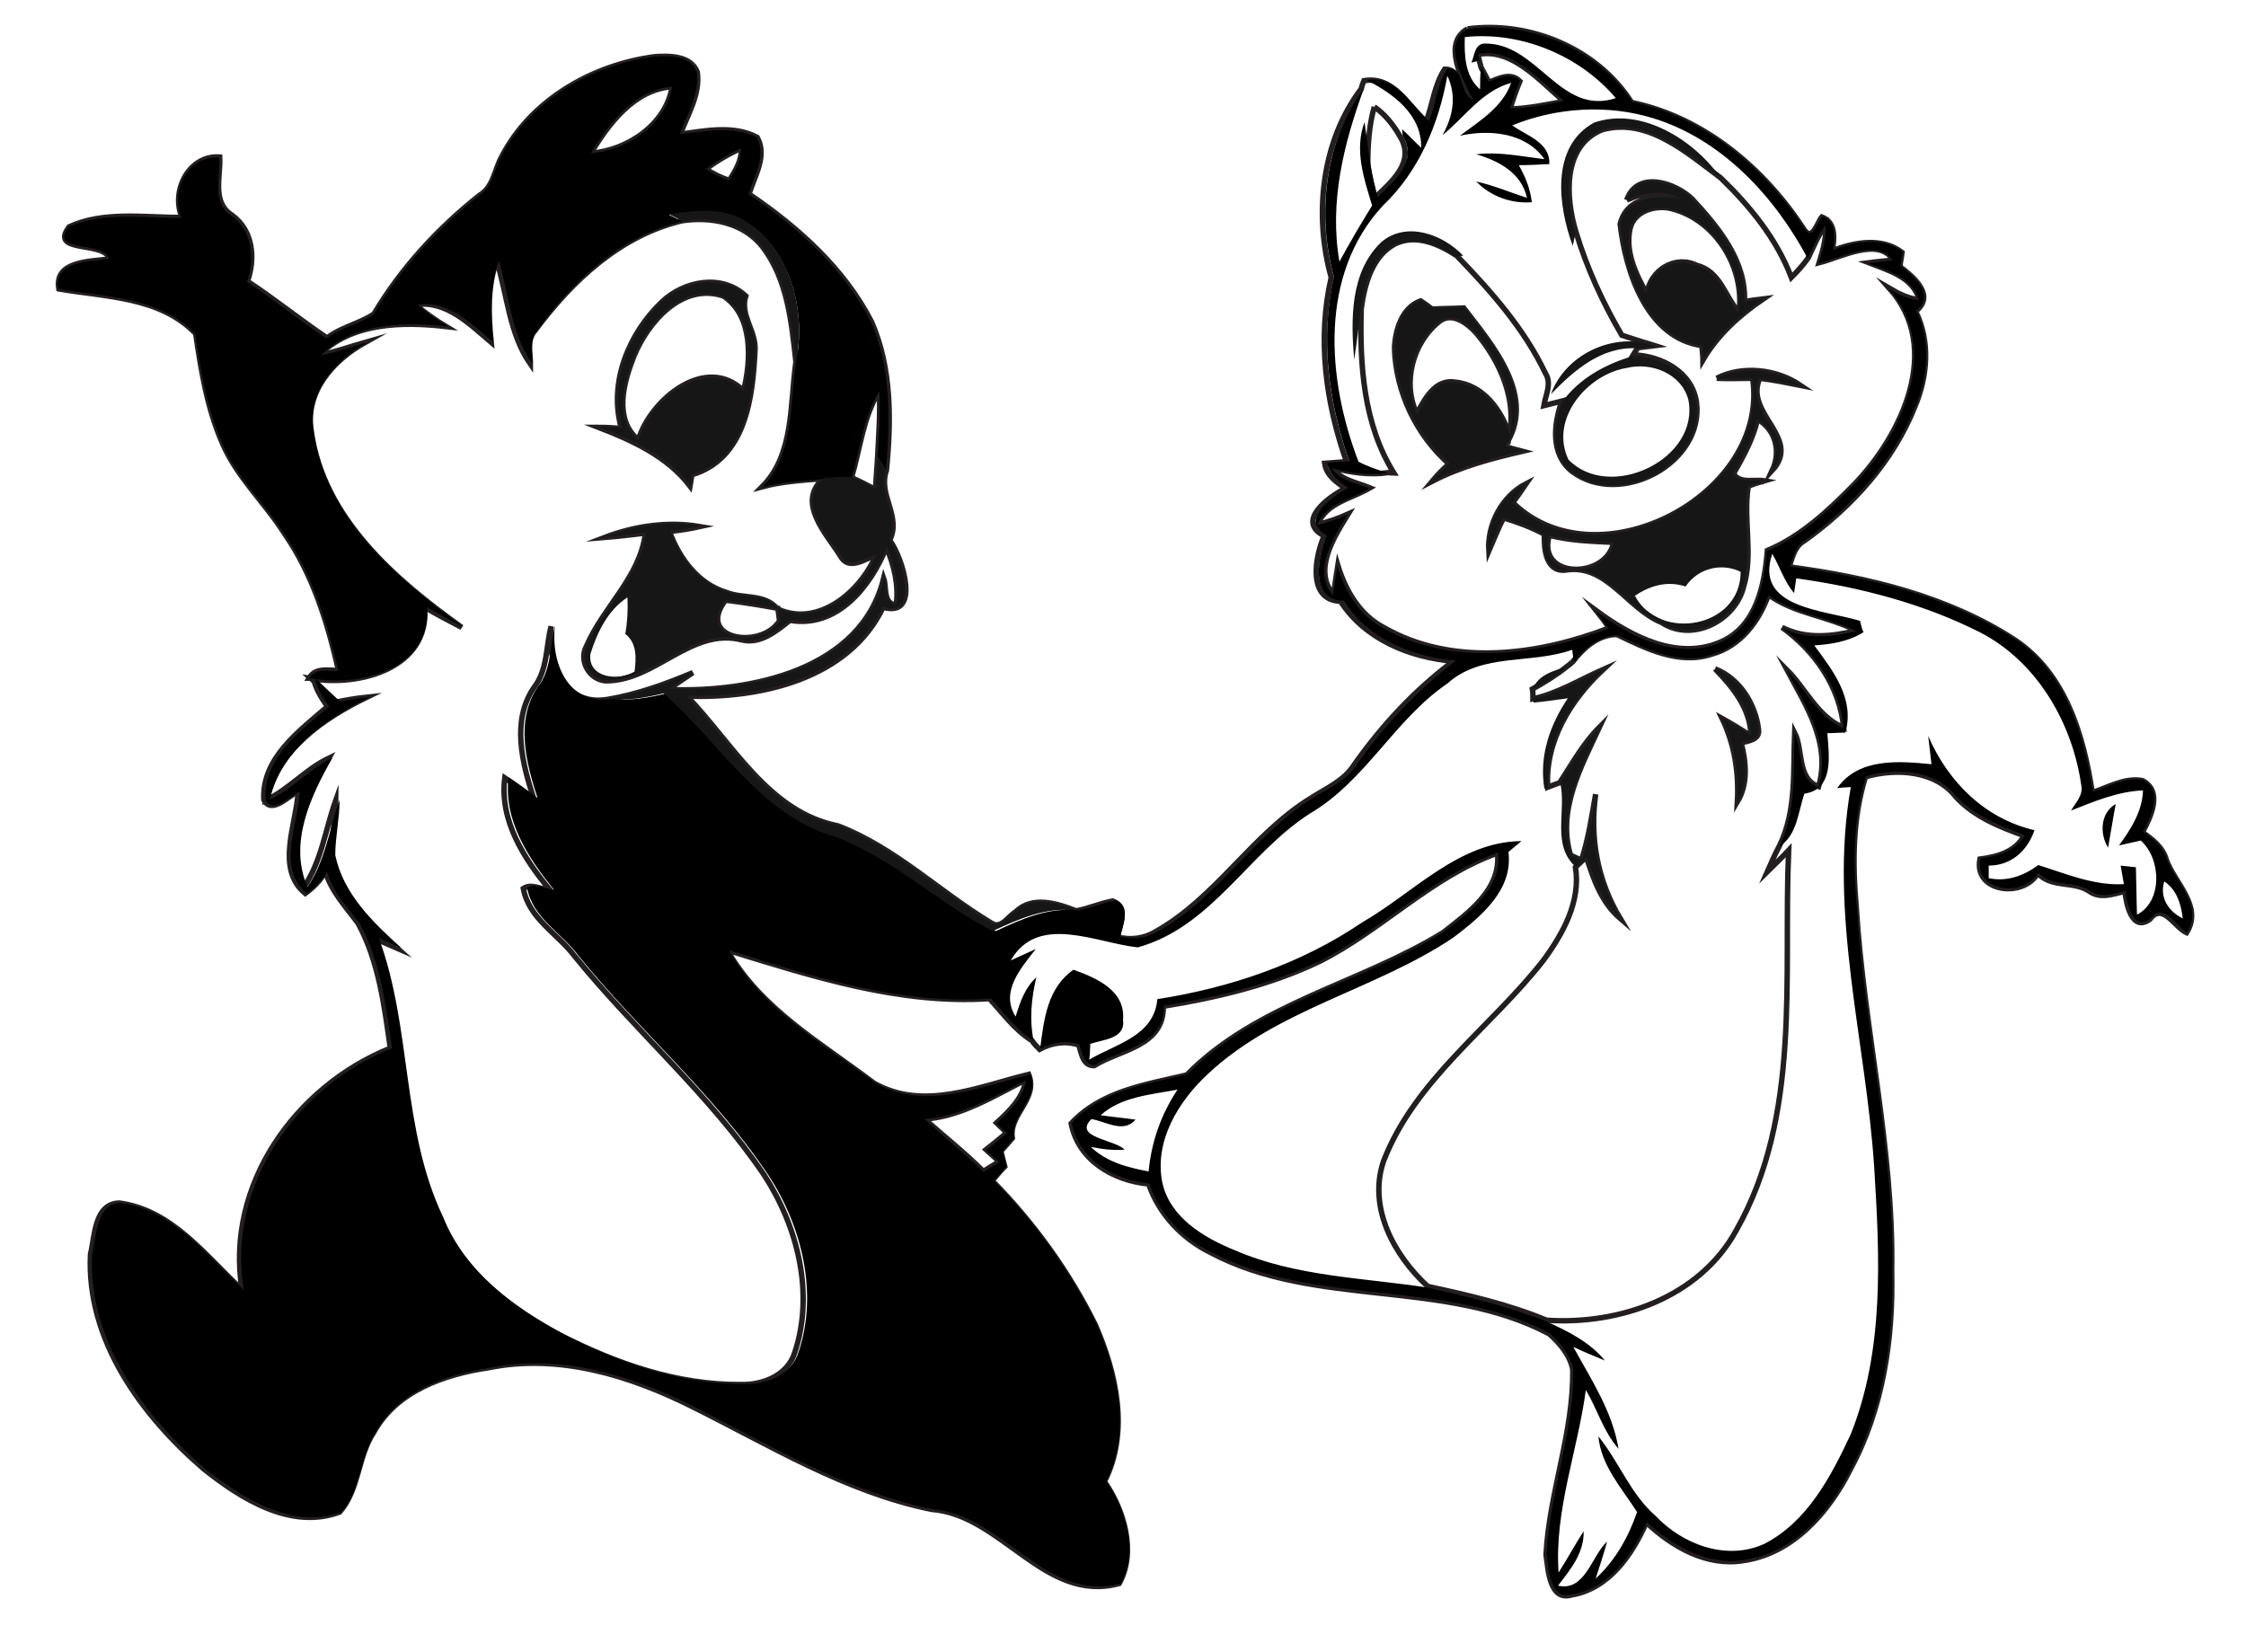
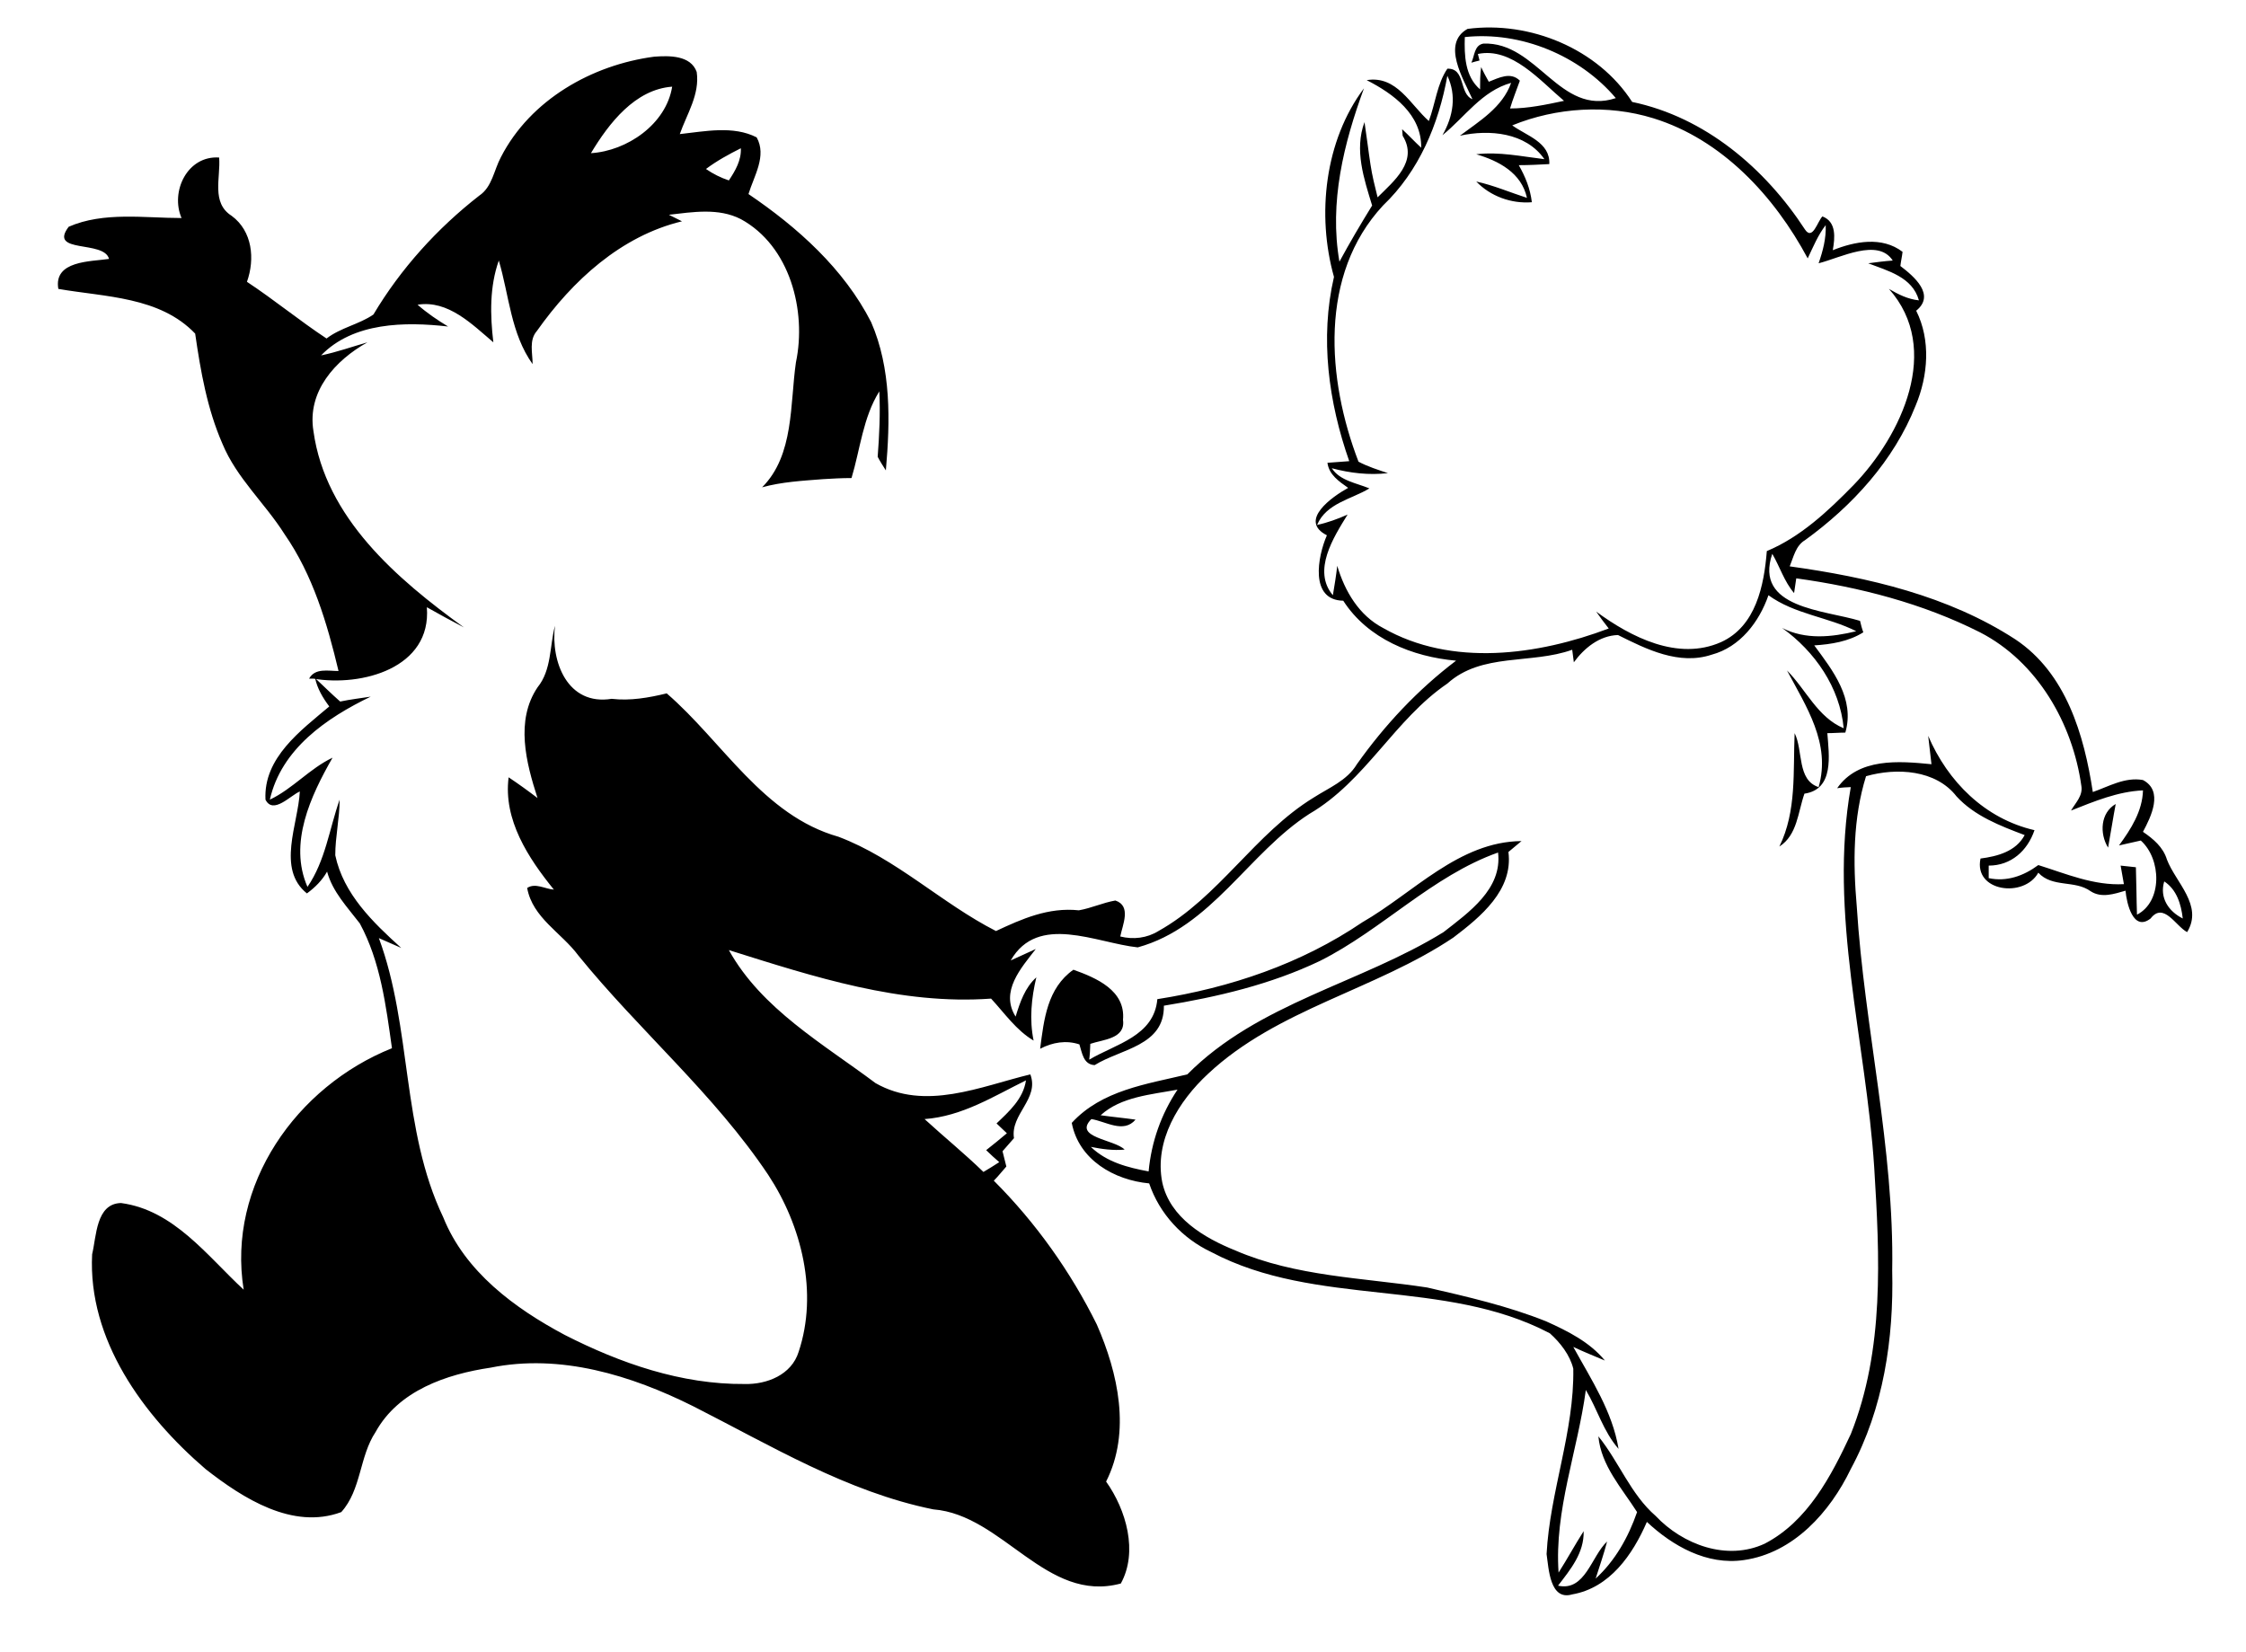
<svg xmlns="http://www.w3.org/2000/svg" version="1.2" baseProfile="tiny" id="Layer_1" x="0px" y="0px" viewBox="0 0 412 303" overflow="scroll" xml:space="preserve">
-   <path fill="none" stroke="#231F20" stroke-miterlimit="10" d="M169.6,205.3c6.8-0.5,12.6-4.2,18.6-7.2c-0.5,3.3-3,5.7-5.4,7.9  c0.6,0.6,1.3,1.2,1.9,1.8c-1.3,1.1-2.5,2.1-3.8,3.1c0.8,0.7,1.6,1.5,2.4,2.2c-1,0.6-2,1.2-2.9,1.8  C177,211.5,173.2,208.5,169.6,205.3 M133.1,110.1c3.2,0.4,6.4,0.9,9.6,1.5c0.1,0.6,0.2,1.7,0.3,2.3  C139.6,119.3,127.5,117.3,133.1,110.1 M314.6,122.7c3.3,3.4,6.5,7.3,6.6,12.3c-1.7-1.1-3.5-2.2-5.3-3.2c2.3,4.8,3.1,10,2.8,15.3  c2-3.3,1.6-7.3,0.7-10.8c1.2-0.4,3.3-0.5,3.2-2.3C322.1,129.3,319.2,124.5,314.6,122.7 M324.4,109.1c4.8,3.5,11,3.9,16.1,6.6  c-4.5,1.1-9.3,1.6-13.6-0.6c6,4.3,10.6,10.9,11.3,18.4c-4.8-2-6.9-7.1-10.4-10.6c3.5,6.6,8.1,13.4,5.8,21.4c-4-1.4-2.8-6.8-4.4-9.9  c-0.3,7,0.4,14.3-2.8,20.8c-0.8,1.5-1.5,3.1-2.2,4.7c1.3-1.3,2.6-2.5,3.9-3.9c-1,23.3,2.4,48.5-9.6,69.7  c-6.7,12.3-21.4,17.4-34.8,16.5c-7-2.9-14.4-4.6-21.8-6.2c-6.2-5.7-11-14.5-8.1-23c5.8-15,19.7-24.5,29.3-36.8  c3.6-4.9,6.9-10.8,5.9-17.1c0.5-0.5,1.5-1.4,2-1.9c1.3,4.1,2.8,8.4,6.2,11.3c-4.2-7-5.6-14.8-4.5-22.8c-0.7,4-1.3,8.1-2.6,12.1  c-0.5-0.2-1.5-0.7-2-0.9c-2.5-8.2,1.9-16.2,5.3-23.5c-3,3-5,6.7-7.3,10.2c-0.5,0.2-1.7,0.6-2.2,0.8c-0.5-8.4,4.2-16,10.2-21.6  c-4.3,1.9-8.3,4.4-12.9,5.4c0-0.5,0-1.4-0.1-1.8c2.2-1.2,4.3-2.5,6.3-4.1c0.4-0.3,0.8-0.6,1.1-0.9c2-2.6,4.7-5,8.1-5  C302,119,308,122,314,120C319.2,118.6,322.7,114,324.4,109.1 M284.2,98.2c3.9,1,7.8,1.1,11.8,1.3  C294.7,106.3,281.8,106.3,284.2,98.2 M156.2,87.6c1.6-5.3,2.1-11.1,5.1-15.9c0.2,4-0.1,8-0.3,12c-0.1,2-0.3,4-0.4,6.1  C159.1,89,157.7,88.3,156.2,87.6 M264,59c2.3-1.9,5.2,0.3,6.8,2.1c4.3,5.1,7.4,12,6.1,18.7c-1.5-4.6-4.8-9.2-10-9.7  c-3.7-0.6-5.6,3.2-7,5.8C257.2,70.3,259.1,62.9,264,59 M116.3,65.3c2.6-6.3,8.9-13.5,16.4-11c5.5,3.6,5.1,11.8,3.7,17.4  c-6.9-6.8-17.1,1.6-19.3,9C112.5,76.9,114.4,70.1,116.3,65.3 M121.4,55.4c-6.1,5.8-9.8,14.9-7.4,23.2c-1.4-0.1-2.8-0.2-4.2-0.2  c6.2,2.4,12.6,5.3,16.8,10.8c0.1-0.5,0.2-1.6,0.3-2.1c9.9-2.9,11.2-14.2,11.6-22.9c0.2-3.5-2.8-6.4-1.7-9.9  C132.4,50.2,125.5,51.5,121.4,55.4 M125.1,40.5c5.3-0.8,11.3,0.3,14.8,4.8c4.6,6,5.3,13.9,6.1,21.1c-1.1,7.7-0.3,17-6.2,22.9  c3.7-1,7.5-1.2,11.2-1.5c-4.9,4.4,0.5,10,3.1,14.1c1.5,2.9,4.5,0.7,6.6-0.1c-2.8,6.7-10.6,13.4-18.1,9.9c-2.3-2.8-6.2-1.8-9.3-3  c-5.3-1.6-8.7-6.3-10.5-11.2c1.9-0.2,3.8-0.5,5.6-0.9c-5.9-1-12-0.1-17.5,2c2.5-0.2,5-0.5,7.5-0.8c-1,8.1-7.7,13.5-10.8,20.7  c-1.5,2.7,0.5,6.2,3.5,6.4c9.1,0.1,15.7-9.9,25-7.5c3.4,0.8,6.3-1.6,8.8-3.6c8.7,1.5,14.8-6.2,17.7-13.4c1.4,3.3,2.3,6.9,1.8,10.6  c-2.5-0.3-1.7-3.2-2.3-4.9c-4.1,16.9-24.6,21-39.5,20.4c1.5-1.1,3-2.1,4.5-3.1c-5,2.1-10.2,4-15.6,4.9c-8.1,1.4-11.2-6.8-10.4-13.4  c-1,3.8-0.6,8-3.2,11.3c-4.1,6.1-2.1,13.8,0,20.3c-1.8-1.3-3.5-2.6-5.3-3.8c-1,7.8,3.5,14.8,8.3,20.6c-1.6-0.1-3.4-1.3-4.9-0.3  c1,5.5,6.3,8.3,9.4,12.4c11.2,13.8,24.8,25.4,34.8,40.2c6.1,9.4,9.2,21.6,5.6,32.5c-1.3,4.2-5.8,6-9.9,5.9c-11.6,0.1-22.8-3.8-33-9  c-9.2-4.9-18.3-11.6-22.3-21.6c-7.6-16.1-5.6-34.6-11.8-51.2c1.4,0.6,2.7,1.2,4.1,1.8c-5.2-4.6-10.6-9.9-12.1-17  c0-3.4,0.8-6.8,0.8-10.2c-1.9,5.3-2.6,11.2-5.9,16c-3.6-8,0.5-16.7,4.6-23.7c-4.2,2-7.3,5.7-11.5,7.7c2.2-9.3,10.5-15,18.5-18.9  c-1.9,0.2-3.7,0.5-5.6,0.9c-1.5-1.4-3-2.9-4.6-4.3c8.8,1.5,21.7-1.9,20.8-13.1c2.2,1.3,4.5,2.5,6.8,3.7c-12.3-8.8-25.4-20.1-27.6-36  c-1.2-7.2,4-13,9.9-16.3c-2.8,0.8-5.6,1.8-8.5,2.4c6-6.1,15.4-6.2,23.3-5.3c-2-1.2-3.8-2.5-5.6-4c5.6-0.9,10,3.6,13.9,6.9  c-0.5-5-0.7-10.2,1-15c2,6.4,2.3,13.4,6.2,19c0-2-0.7-4.4,0.8-6.1C105,51.4,113.8,43.2,125.1,40.5 M299,42c0.7-3.3,4.7-4.5,7.7-3.7  c8.1,2.1,13.4,10.9,12.3,19c-2.6-2.9-3.4-7.5-7.7-8.6c-4.1-2-8.6,0.9-9.2,5.2C300.1,50.4,298.1,46.2,299,42 M129.5,31  c2-1.5,4.2-2.8,6.5-3.8c0.1,2.2-1.1,4.1-2.2,5.9C132.3,32.6,130.8,31.9,129.5,31 M314.9,69.4c2.2,0.1,4.4,0,6.6,0  c3.2,21.4-28.5,38-44,22.8c0.8-1.1,1.7-2.3,2.5-3.5c-4.5,2.3-7.2,7.5-6.9,12.4c0.9-2.1,1.7-4.1,2.7-6.1c2.6,0.8,5.1,1.7,7.5,3  c-0.1,2.6,0.2,6.9,3.8,6.6c7.6-1.3,11.3,7,17.7,9.6c5.6,3.7,13.4-0.3,15-6.4c1.9-6.1-0.1-12.4,0.9-18.6c0.7-0.3,2.2-0.8,2.9-1  c-1.8-0.3-4.5,0.6-5.6-1.3c1.8-3.2,3.6-6.4,4.4-10c3.4,2,4.3,6,2.7,9.4c5.5-6-5.2-10.4-2.3-16.9c2.5,0.3,5,0.8,7.5,1.3  C325.9,67.7,319.6,67,314.9,69.4 M255.8,64c0.3,8,4,15.8,10,21.1c-1.1,1-2.1,2-3.1,3.2c5.2-2.7,10.9-4.2,16.5-5.5  c-0.8-0.2-2.4-0.7-3.2-0.9c6.1-9-2.2-18.5-7.5-25.4c-1.9,0.1-3.9,0.1-5.8,0.2c-0.5-0.4-1.5-1.1-2.1-1.5  C257.2,56.4,255.9,60.5,255.8,64 M298.4,36.7c3.1-1.4,6.8-2,9.9-0.3c-4.3-0.5-9.8-0.5-11.1,4.7c1,8.8,4.9,20.9,15,22.3  c0,0.6,0.2,2,0.2,2.6c2.7-4.6,6.7-8.2,11.1-11.2c-0.9,0.1-2.6,0.4-3.5,0.5c0.3-7.5-4.8-13.6-9.6-18.8  C307.3,33.5,300.3,31.2,298.4,36.7 M293.9,23.8c8.3-2.3,15.5,4.2,21.7,8.8c5.4,5.2,10.3,11.2,13,18.3c1.1-1.1,2.2-2.3,3.1-3.6  c1-2.1,1.8-4.2,3.3-6.1c0,2.4-0.6,4.8-1.3,7c4-1,10.9-4.8,13.6-0.5c-1.5,0.2-3,0.3-4.5,0.5c3.6,1.4,8.1,2.6,9.3,6.8  c-2-0.2-3.8-1.1-5.5-2.1c9.8,11,2.3,26.9-6.5,36c-4.6,4.7-9.7,9.5-15.9,12.1c-0.5,6.3-2,13.8-8.4,16.7c-8,3.6-16.5-0.9-22.9-5.6  c0.8,1,1.6,2.1,2.3,3.1c-13,5-28.7,7.2-41.4-0.1c-4.4-2.3-7-6.8-8.4-11.4c-0.3,1.8-0.5,3.6-0.8,5.4c-3.8-4.5,0.1-10.6,2.7-14.8  c-1.8,0.8-3.7,1.5-5.6,1.9c1.6-4,6.2-4.7,9.6-6.7c-2.4-1-5.4-1.4-6.9-3.7c3.4,0.9,6.8,1.4,10.3,0.9c0.3,0,0.8,0.1,1,0.1  c-5.6-9-6.3-19.9-6-30.2c0.6-4.4,2-9.7,6.3-11.9c3.8-1.8,8,0.1,11.2,2.2c6.3,6.5,12.4,13.4,16.3,21.6c1.2,1.9,0,4-0.3,5.9  c1.1-0.3,2.2-0.5,3.3-0.8c-1.5,4.2-2.1,9.8,1.9,12.9c8.8,6.6,24.2-1.5,22.8-12.7c-0.8-5.6-6.4-8.5-11.6-8.7l0.8-1.3  c0.8-0.1,2.4-0.3,3.2-0.4c-0.6-0.2-1.8-0.5-2.4-0.7c-1.2-0.4-2.5-0.8-3.7-1.2c-3.5-6-6.4-12.3-8.4-18.9  C287.2,36.4,286.5,26.8,293.9,23.8 M252.1,19.6c2,1.4,3.5,3.3,4.7,5.4c2.9,4.7-1.5,8.3-4.6,11.3c-0.5-2-1-4-1.3-6  C250.9,26.7,251.1,23.1,252.1,19.6 M108.4,28.1c3.3-5.5,8-11.7,14.9-12.2C122.2,22.8,115.1,27.6,108.4,28.1 M271.1,10  c6.2-1.3,11.4,4.9,15.8,8.6c-3.3,0.6-6.5,1.3-9.9,1.4c0.5-1.7,1.1-3.4,1.8-5.1c-1.7-1.7-3.9-0.5-5.7,0.2c-0.3-0.7-1-2-1.4-2.7  c-0.1-0.3-0.2-0.8-0.3-1.1L271.1,10 M269.2,5.3c-4.7,2.7-0.8,9.1,0.4,13c-2.5-1-1.2-5.7-4.6-5.6c-1.9,2.9-2.2,6.5-3.4,9.6  c-3.4-3-5.9-8.4-11.4-7.5c-0.2,0.5-0.4,1-0.5,1.5c-7.3,9.6-8.7,23.2-5.5,34.6c-2.6,11.3-1,23,2.8,33.8c-1.3,0.1-2.7,0.2-4,0.3  c0.3,2.2,2.1,3.4,3.8,4.6c-3,1.5-9.2,6-3.9,8.7c-1.7,3.9-3.1,11.8,3,12c4.5,7,12.7,10.3,20.7,11c-7.1,5.3-13.1,11.8-18.2,19  c-1.8,2.9-5.1,4.3-7.9,6.1c-10.8,6.6-17.4,18.3-28.5,24.5c-2.1,1.3-4.6,1.6-7,1c0.4-2.1,2.1-5.6-0.9-6.6c-2.3,0.4-4.4,1.4-6.7,1.8  c-3.5-1.4-8.1-2.8-11.1,0.2c-1.4,0.8-2.7,3.3-4.5,2c-9.5-5.7-17.6-13.8-28.1-17.8c-12.7-2.5-19.3-15.1-27.7-23.8  c13.4,0.5,29.7-3.1,36-16.3c7,2,3.6-9.1,1.2-12.3c2.2-4.4-2.2-8.3-0.6-12.8c0.9-9.1,1-18.7-2.7-27.2c-5-9.8-13.5-17.4-22.5-23.5  c1-3.3,3.4-7,1.5-10.4c-4.3-2.3-9.5-1.2-14.1-0.6c1.4-3.7,3.7-7.4,3.1-11.4c-1.2-3-5.1-3-7.8-2.8c-11.4,1.5-22.7,7.9-28.1,18.4  c-1.3,2.4-1.5,5.5-4,7c-7.7,6.1-14.4,13.4-19.4,21.8c-2.7,1.8-6,2.4-8.6,4.4c-4.9-3.3-9.6-7.1-14.6-10.4c1.5-4.3,1-9.3-2.8-12.1  c-3.8-2.4-2.1-7-2.3-10.7c-5.7-0.4-9,6.3-6.9,11.1c-6.8,0-14.4-1.2-20.7,1.7c-3.8,5,6.5,2.5,7.4,5.9c-3.5,0.5-10.2,0.3-9.3,5.5  c8.6,1.5,18.6,1.4,25.1,8.2c1,6.8,2.1,13.7,4.9,20.1c2.7,6.3,7.8,10.9,11.4,16.6c5.2,7.5,7.9,16.3,9.9,25.1c-1.9,0-4.2-0.6-5.4,1.4  l0.8,0c0.4,1.9,1.4,3.6,2.6,5.2c-5.2,4.5-12.1,9.5-11.7,17.1c1.4,2.8,4.6-0.8,6.3-1.5c-0.3,5.9-4.2,14.2,1.3,18.7  c1.5-1.1,2.8-2.4,3.7-4c1.1,3.7,3.8,6.5,6,9.5c3.8,7,4.8,15.1,5.9,22.9c-17.4,7-30.3,25.1-27.2,44.3c-6.7-6.2-12.8-14.6-22.5-15.9  c-4.6,0.1-4.5,6.1-5.3,9.4c-0.8,15.7,9.4,29.6,20.8,39.4c6.8,5.4,15.9,11.2,24.9,7.9c3.6-4.1,3.3-10.2,6.3-14.7  c4.2-7.6,13-10.6,21.1-11.8c12.8-2.6,25.8,1.4,37.2,7.1c14.3,7.1,28.2,15.7,44,18.9c12.9,1,20.7,17.3,34.4,13.6  c3.2-5.8,0.9-13.5-2.7-18.7c4.6-9.1,2.2-19.9-1.7-28.8c-4.8-9.7-11.3-18.7-18.9-26.4c0.8-0.9,1.5-1.8,2.3-2.6  c-0.2-0.7-0.5-2.1-0.7-2.8c0.7-0.8,1.4-1.6,2.1-2.4c-0.7-4.4,4.8-7.1,3-11.7c-9.1,2.2-19.3,6.8-28.4,1.6  c-9.6-7.3-20.8-13.6-26.9-24.4c15.6,4.8,31.6,10,48.1,8.9c2.5,2.7,4.6,5.7,7.8,7.7c0.4,0.6,0.9,1.1,1.4,1.6c2.2-1.2,4.7-1.6,7.2-0.8  c0.5,1.6,0.7,3.8,2.8,3.8c4.8-3,12.8-3.5,12.7-10.9c9.8-1.6,19.6-3.9,28.6-8.2c11.4-5.7,20.6-15.6,32.7-19.9c0.7,6.7-5.4,11-10,14.6  c-15.3,9.4-34.1,13-47,26.1c-7.5,1.8-15.6,2.9-21.2,8.9c1.3,6.8,7.8,10.5,14.2,11.1c1.9,5.5,6.1,10,11.4,12.6  c19.3,10.2,42.8,4.7,62.1,14.9c1.9,1.7,3.8,3.9,4.3,6.5c0.2,11.5-4.3,22.6-4.9,34c0.4,2.7,0.6,8.6,4.7,7.4  c6.9-1.2,11.1-7.4,13.7-13.3c4.8,4.5,11.1,8.1,17.8,7c9.1-1.3,15.7-8.9,19.6-16.7c6-11.1,7.9-23.9,7.6-36.4  c0.4-22.5-5.1-44.4-6.5-66.8c-0.7-8-0.7-16.2,1.7-23.9c5.6-1.6,12.8-1.2,16.6,3.7c3.3,3.6,8,5.5,12.5,7.1c-1.6,3-5,3.9-8.1,4.3  c-1.2,6.1,8,7.2,10.6,2.6c2.6,2.8,6.7,1.3,9.6,3.4c2,1.3,4.3,0.4,6.4-0.1c0.2,2.3,1.3,7.6,4.6,5.1c2.3-3.1,4.5,1.5,6.7,2.5  c3-4.8-2.1-9-3.7-13.3c-0.6-2.3-2.5-3.8-4.4-5.1c1.5-2.8,3.8-7.5,0-9.5c-3.2-0.6-6.2,1.2-9.2,2.2c-1.6-10.5-4.9-21.8-14.2-28  c-12.3-8-27-11.5-41.4-13.4c0.6-1.8,1-3.8,2.8-4.8c8.8-6.3,16.3-14.6,20.3-24.7c2.3-5.5,2.8-11.9,0.1-17.4c3.7-2.9-0.4-6.3-2.9-8.2  c0.1-0.9,0.3-1.7,0.4-2.6c-3.7-2.8-8.7-1.9-12.8-0.3c0.4-2.2,0.7-5.2-1.9-6.2c-0.8,0.9-1.7,4.5-3.2,2.4  c-7.3-11.2-18.3-20.6-31.7-23.4C293,8.9,280.6,3.8,269.2,5.3" />
  <path d="M386.7,155.5c-1.6-2.6-1.4-6.4,1.4-8C387.6,150.1,387.2,152.8,386.7,155.5 M129.5,31c1.3,0.9,2.7,1.6,4.2,2.1  c1.2-1.8,2.3-3.7,2.2-5.9C133.7,28.3,131.5,29.5,129.5,31 M108.4,28.1c6.6-0.4,13.8-5.3,14.9-12.2C116.5,16.4,111.7,22.6,108.4,28.1   M91.9,28.8c5.4-10.5,16.7-16.9,28.1-18.4c2.7-0.2,6.7-0.3,7.8,2.8c0.6,4.1-1.8,7.7-3.1,11.4c4.6-0.5,9.8-1.6,14.1,0.6  c1.9,3.4-0.5,7.1-1.5,10.4c9,6.1,17.5,13.7,22.5,23.5c3.7,8.5,3.5,18.1,2.7,27.2c-0.4-0.6-1.2-1.9-1.5-2.5c0.3-4,0.5-8,0.3-12  c-3,4.8-3.5,10.6-5.1,15.9c-1.8,0-3.5,0.1-5.2,0.2c-3.8,0.3-7.6,0.5-11.2,1.5c5.9-5.9,5.1-15.3,6.2-22.9c2-9.5-1.1-21.4-10.1-26.3  c-4.1-2.1-8.8-1.3-13.2-0.8c0.6,0.3,1.8,0.9,2.4,1.2c-11.2,2.7-20.1,10.9-26.6,20.1c-1.5,1.7-0.8,4-0.8,6.1c-4-5.6-4.3-12.6-6.2-19  c-1.7,4.8-1.6,10-1,15c-3.9-3.3-8.3-7.8-13.9-6.9c1.7,1.5,3.6,2.8,5.6,4c-7.9-0.9-17.4-0.8-23.3,5.3c2.9-0.6,5.7-1.6,8.5-2.4  c-5.9,3.3-11.1,9-9.9,16.3c2.2,15.9,15.3,27.1,27.6,36c-2.3-1.2-4.5-2.4-6.8-3.7c0.9,11.2-12,14.6-20.8,13.1l-0.8,0  c1.1-2,3.5-1.4,5.4-1.4c-2.1-8.8-4.7-17.6-9.9-25.1c-3.6-5.7-8.8-10.3-11.4-16.6C38,75,36.8,68.1,35.8,61.2  c-6.5-6.8-16.5-6.7-25.1-8.2c-0.9-5.2,5.9-5,9.3-5.5c-0.9-3.5-11.2-0.9-7.4-5.9C19,38.8,26.5,40,33.3,40c-2.1-4.9,1.1-11.5,6.9-11.1  c0.3,3.7-1.5,8.3,2.3,10.7c3.8,2.8,4.3,7.9,2.8,12.1c5,3.3,9.6,7.1,14.6,10.4c2.6-2,6-2.6,8.6-4.4c5-8.4,11.7-15.8,19.4-21.8  C90.3,34.3,90.6,31.2,91.9,28.8 M201.9,204.6c2.1,0.3,4.3,0.5,6.4,0.8c-2.2,2.6-5.5,0.3-8.1-0.1c-3.4,3.4,4.2,3.7,6.1,5.6  c-2.1,0.2-4.2-0.1-6.2-0.5c2.9,2.8,6.8,3.8,10.6,4.5c0.5-5.4,2.3-10.5,5.3-15C211.2,200.8,205.6,201.2,201.9,204.6 M169.6,205.3  c3.6,3.3,7.3,6.3,10.8,9.7c1-0.6,2-1.2,2.9-1.8c-0.8-0.7-1.6-1.4-2.4-2.2c1.3-1,2.6-2.1,3.8-3.1c-0.6-0.6-1.3-1.2-1.9-1.8  c2.3-2.2,4.9-4.5,5.4-7.9C182.3,201.1,176.5,204.8,169.6,205.3 M397,161.7c-0.9,3,0.8,5.5,3.4,6.8  C400.1,165.9,399.3,163.2,397,161.7 M265.5,13.9c-1.6,8.9-5.2,17.5-11.8,23.8c-11.8,12.7-10.3,31.9-4.5,47c1.7,0.9,3.6,1.5,5.4,2.1  c-3.5,0.4-6.9,0-10.3-0.9c1.5,2.3,4.5,2.7,6.9,3.7c-3.3,2-7.9,2.7-9.6,6.7c1.9-0.4,3.8-1.1,5.6-1.9c-2.6,4.2-6.5,10.3-2.7,14.8  c0.3-1.8,0.6-3.6,0.8-5.4c1.4,4.7,4,9.1,8.4,11.4c12.6,7.2,28.4,5,41.4,0.1c-0.8-1-1.6-2.1-2.3-3.1c6.4,4.7,15,9.1,22.9,5.6  c6.4-2.9,7.9-10.4,8.4-16.7c6.2-2.6,11.2-7.3,15.9-12.1c8.8-9.1,16.3-25,6.5-36c1.7,1,3.5,1.9,5.5,2.1c-1.2-4.3-5.7-5.4-9.3-6.8  c1.5-0.2,3-0.4,4.5-0.5c-2.7-4.2-9.6-0.5-13.6,0.5c0.8-2.3,1.4-4.6,1.3-7c-1.4,1.8-2.3,4-3.3,6.1c-6.1-11.4-15.7-21.8-28.3-25.7  c-8.4-2.6-17.8-2-25.9,1.3c2.6,1.9,7,3.1,6.8,7.1c-1.9,0.1-3.7,0.2-5.6,0.2c1.2,2.1,2.1,4.3,2.4,6.8c-3.8,0.3-7.6-1.1-10.2-3.8  c3.2,0.7,6.2,2,9.3,3c-1-4.6-5.2-6.8-9.3-8c4.2-0.5,8.3,0.4,12.5,0.9c-3.4-4.9-10.1-5.5-15.5-4.3c3.6-2.7,7.8-5.2,9.4-9.7  c-5.4,1.5-8.5,6.3-12.6,9.6C266.6,21.3,267.2,17.5,265.5,13.9 M268.7,6.8c-0.1,3.3,0,7.2,2.8,9.6c0-1.4,0-2.7,0.2-4.1  c0.3,0.7,1,2,1.4,2.7c1.8-0.7,4-1.9,5.7-0.2c-0.6,1.7-1.3,3.4-1.8,5.1c3.3,0,6.6-0.7,9.9-1.4c-4.4-3.7-9.6-9.9-15.8-8.6l0.3,1.2  c-0.4,0.1-1.2,0.3-1.5,0.4c0.6-1.2,0.5-3.2,2.2-3.5c9.9-0.4,14,13.4,24.3,10C289.8,10.2,279,5.7,268.7,6.8 M269.2,5.3  c11.4-1.5,23.9,3.6,30.2,13.4c13.4,2.8,24.4,12.2,31.7,23.4c1.4,2.1,2.3-1.5,3.2-2.4c2.6,1,2.3,3.9,1.9,6.2c4-1.6,9-2.6,12.8,0.3  c-0.1,0.9-0.3,1.7-0.4,2.6c2.5,1.9,6.5,5.3,2.9,8.2c2.7,5.4,2.2,11.9-0.1,17.4c-4,10.1-11.6,18.4-20.3,24.7c-1.7,1-2.1,3.1-2.8,4.8  c14.4,2,29.1,5.4,41.4,13.4c9.3,6.2,12.6,17.5,14.2,28c2.9-1,5.9-2.8,9.2-2.2c3.8,2,1.5,6.7,0,9.5c1.9,1.3,3.7,2.8,4.4,5.1  c1.6,4.2,6.7,8.4,3.7,13.3c-2.1-1.1-4.3-5.6-6.7-2.5c-3.2,2.5-4.4-2.8-4.6-5.1c-2.1,0.6-4.4,1.4-6.4,0.1c-2.9-2.1-7-0.6-9.6-3.4  c-2.6,4.7-11.9,3.5-10.6-2.6c3.1-0.4,6.5-1.3,8.1-4.3c-4.5-1.7-9.2-3.5-12.5-7.1c-3.8-4.9-11-5.3-16.6-3.7  c-2.4,7.7-2.4,15.9-1.7,23.9c1.4,22.3,6.9,44.3,6.5,66.8c0.3,12.5-1.6,25.3-7.6,36.4c-3.8,7.9-10.5,15.4-19.6,16.7  c-6.8,1-13.1-2.6-17.8-7c-2.6,6-6.8,12.1-13.7,13.3c-4.1,1.2-4.3-4.7-4.7-7.4c0.6-11.4,5.1-22.5,4.9-34c-0.6-2.5-2.4-4.8-4.3-6.5  c-19.4-10.2-42.8-4.7-62.1-14.9c-5.3-2.5-9.5-7-11.4-12.6c-6.4-0.6-12.9-4.3-14.2-11.1c5.5-6,13.7-7.1,21.2-8.9  c13-13.1,31.8-16.7,47-26.1c4.6-3.6,10.8-7.9,10-14.6c-12.1,4.3-21.3,14.2-32.7,19.9c-9,4.3-18.8,6.6-28.6,8.2  c0.1,7.4-7.9,7.9-12.7,10.9c-2.1-0.1-2.3-2.3-2.8-3.8c-2.4-0.8-4.9-0.4-7.2,0.8c0.7-5.4,1.3-11.1,6.1-14.5c4.2,1.5,9.6,3.8,9.1,9.2  c0.5,3.5-3.7,3.6-6,4.4c0,0.7-0.1,2.2-0.2,2.9c4.9-2.9,11.9-4.3,12.5-11.1c13.4-2.1,26.4-6.5,37.6-14.1c9.4-5.4,17.7-14.8,29.2-14.9  c-0.8,0.7-1.6,1.3-2.4,2c0.9,7-5.1,11.9-10.1,15.7c-14.3,9.6-32.3,13.1-45,25c-5.4,5-9.9,12.3-8.4,19.9c1.4,6.5,7.7,10.2,13.4,12.5  c11.1,4.8,23.4,5,35.2,6.8c7.4,1.7,14.8,3.4,21.8,6.2c4,1.8,8,3.8,10.8,7.2c-1.9-0.8-3.9-1.6-5.8-2.5c3.3,6,7.2,11.9,8.3,18.7  c-2.8-3.2-3.9-7.3-6-10.8c-1.5,11.2-5.8,22.1-5,33.5c1.6-2.5,3-5.1,4.6-7.6c0.1,4-2.4,7-4.7,10c5,1.1,6.1-5.4,9-8.1  c-0.6,2.3-1.4,4.6-2.1,6.8c3.6-3.3,6-7.6,7.6-12.2c-2.8-4.4-6.6-8.5-7.1-13.9c3.8,4.7,5.9,10.6,10.5,14.6c5,5.3,13.1,8.3,20,5.1  c7.9-4.1,12.2-12.4,15.8-20.1c6.2-15.5,5.3-32.6,4.3-48.9c-1.5-23.2-8.4-46.5-4.3-69.8c-0.6,0-1.9,0.1-2.5,0.2  c3.9-5.6,11.3-5,17.3-4.4c-0.2-1.7-0.4-3.5-0.6-5.2c3.6,8.4,10.4,15.2,19.5,17.3c-1.3,3.8-4.3,6.5-8.4,6.5c0,0.6,0,1.7,0,2.3  c3.3,0.7,6.4-0.4,9.1-2.4c5.1,1.6,10.2,3.8,15.7,3.5c-0.2-1.1-0.4-2.3-0.6-3.4c0.7,0.1,2.1,0.2,2.8,0.3c0.1,2.9,0.1,5.8,0.2,8.7  c4.7-2.4,4.5-10.2,0.7-13.6c-1.4,0.3-2.7,0.6-4,0.9c2.2-3,4.3-6.3,4.4-10.1c-4.6,0.2-8.9,2-13.2,3.7c0.8-1.4,2.2-2.7,1.9-4.5  c-1.6-11.5-8.1-22.8-18.6-28.2c-10.5-5.3-22.1-8.3-33.7-9.9c-0.1,0.7-0.3,2-0.4,2.7c-1.8-2.1-2.6-4.8-4-7.2  c-3.4,10,9.6,10.3,16.1,12.3c0.1,0.5,0.4,1.6,0.6,2.1c-2.7,1.7-5.9,2.2-9,2.4c3.4,4.6,7.5,9.8,5.7,16c-1.1,0-2.2,0.1-3.3,0.1  c0.3,4,1.3,10.3-4.2,11.1c-1.2,3.4-1.3,7.6-4.6,9.7c3.2-6.5,2.5-13.8,2.8-20.8c1.6,3.2,0.4,8.6,4.4,9.9c2.3-8-2.3-14.8-5.8-21.4  c3.5,3.5,5.6,8.6,10.4,10.6c-0.7-7.5-5.3-14.1-11.3-18.4c4.3,2.2,9.1,1.7,13.6,0.6c-5.1-2.6-11.3-3.1-16.1-6.6  c-1.7,4.9-5.2,9.5-10.4,10.9c-6,2-12-1-17.2-3.6c-3.4,0.1-6.2,2.4-8.1,5c-0.1-0.8-0.2-1.5-0.3-2.3c-7.5,2.7-16.6,0.5-22.9,6.2  c-9.7,6.6-15,17.9-25.3,23.9c-11.2,7.2-18,20.8-31.5,24.5c-7.6-0.8-18.3-6.3-23.3,2.4c1.5-0.7,3.1-1.4,4.6-2.1  c-2.7,3.5-6.6,7.8-3.7,12.4c0.8-2.6,1.7-5.3,3.8-7.2c-0.9,3.8-1.3,7.7-0.5,11.6c-3.2-1.9-5.3-5-7.8-7.7c-16.6,1.2-32.5-4-48.1-8.9  c6,10.8,17.3,17.2,26.9,24.4c9.1,5.2,19.3,0.6,28.4-1.6c1.7,4.5-3.7,7.3-3,11.7c-0.7,0.8-1.4,1.6-2.1,2.4c0.2,0.7,0.5,2.1,0.7,2.8  c-0.8,0.9-1.5,1.8-2.3,2.6c7.7,7.7,14.1,16.7,18.9,26.4c3.9,8.9,6.3,19.7,1.7,28.8c3.7,5.2,5.9,12.9,2.7,18.7  c-13.7,3.7-21.6-12.6-34.4-13.6c-15.8-3.2-29.8-11.7-44-18.9c-11.4-5.7-24.4-9.7-37.2-7.1c-8.1,1.2-16.9,4.2-21.1,11.8  c-3,4.5-2.6,10.6-6.3,14.7c-8.9,3.3-18-2.5-24.9-7.9c-11.4-9.8-21.6-23.7-20.8-39.4c0.8-3.3,0.7-9.3,5.3-9.4  c9.7,1.3,15.8,9.7,22.5,15.9c-3.1-19.2,9.7-37.3,27.2-44.3c-1.1-7.8-2.1-15.9-5.9-22.9c-2.3-3-5-5.8-6-9.5c-0.9,1.6-2.2,2.9-3.7,4  c-5.6-4.5-1.6-12.7-1.3-18.7c-1.7,0.7-4.9,4.3-6.3,1.5c-0.4-7.7,6.5-12.7,11.7-17.1c-1.2-1.6-2.2-3.3-2.6-5.2c1.5,1.4,3,2.9,4.6,4.3  c1.9-0.4,3.7-0.6,5.6-0.9c-8.1,3.9-16.4,9.6-18.5,18.9c4.2-2,7.3-5.7,11.5-7.7c-4,7-8.1,15.7-4.6,23.7c3.3-4.8,4-10.6,5.9-16  c0,3.4-0.8,6.8-0.8,10.2c1.5,7.1,6.9,12.3,12.1,17c-1.4-0.6-2.7-1.2-4.1-1.8c6.1,16.5,4.1,35.1,11.8,51.2c4,10,13.1,16.7,22.3,21.6  c10.2,5.2,21.4,9.1,33,9c4.1,0.1,8.6-1.7,9.9-5.9c3.6-10.8,0.6-23.1-5.6-32.5c-9.9-14.8-23.6-26.4-34.8-40.2  c-3.1-4.2-8.4-6.9-9.4-12.4c1.5-1,3.3,0.2,4.9,0.3c-4.7-5.8-9.3-12.8-8.3-20.6c1.8,1.2,3.6,2.5,5.3,3.8c-2.1-6.5-4.1-14.2,0-20.3  c2.6-3.2,2.2-7.5,3.2-11.3c-0.8,6.6,2.3,14.7,10.4,13.4c3.4,0.4,6.8-0.2,10.1-1c10.3,8.9,17.7,22.4,31.5,26.3  c10.6,4,18.9,12.2,28.9,17.3c4.7-2.2,9.6-4.4,15.2-3.8c2.3-0.4,4.4-1.4,6.7-1.8c3,1,1.3,4.5,0.9,6.6c2.4,0.6,4.9,0.3,7-1  c11.1-6.2,17.7-17.9,28.5-24.5c2.8-1.8,6.1-3.1,7.9-6.1c5.1-7.2,11.2-13.7,18.2-19c-8-0.7-16.2-4-20.7-11c-6.2-0.1-4.7-8.1-3-12  c-5.3-2.7,1-7.1,3.9-8.7c-1.7-1.2-3.5-2.4-3.8-4.6c1.3-0.1,2.7-0.2,4-0.3c-3.8-10.8-5.4-22.6-2.8-33.8c-3.2-11.4-1.7-25,5.5-34.6  c-3.7,10.1-6.4,20.9-4.5,31.8c1.9-3.5,3.9-6.9,6-10.3c-1.5-4.9-3.3-10.2-1.4-15.3c0.4,2.6,0.7,5.2,1.1,7.8c0.3,2,0.8,4,1.3,6  c3-3,7.5-6.6,4.6-11.3l-0.1-1.2c1.2,1.1,2.3,2.3,3.5,3.4c0.1-6.1-5.1-9.9-10-12.4c5.5-0.9,8,4.5,11.4,7.5c1.2-3.2,1.5-6.8,3.4-9.6  c3.4-0.1,2.1,4.6,4.6,5.6C268.4,14.4,264.4,8,269.2,5.3" />
-   <path fill="#161616" d="M286.2,143.6c2.2-3.5,4.3-7.2,7.3-10.2c-3.4,7.3-7.8,15.3-5.3,23.5c0.5,0.2,1.5,0.7,2,0.9  c1.3-3.9,1.9-8,2.6-12.1c-1.1,8,0.3,15.8,4.5,22.8c-3.4-2.9-4.8-7.2-6.2-11.3c-0.5,0.5-1.5,1.4-2,1.9  C284.5,155,287.4,148.8,286.2,143.6 M314.6,122.7c4.5,1.8,7.5,6.5,8,11.2c0.2,1.8-2,1.9-3.2,2.3c1,3.5,1.3,7.6-0.7,10.8  c0.3-5.3-0.5-10.5-2.8-15.3c1.8,1,3.6,2.1,5.3,3.2C321.2,130,317.9,126.1,314.6,122.7 M281.3,128.2c4.6-1,8.6-3.5,12.9-5.4  c-6,5.6-10.7,13.1-10.2,21.6c-0.2,0.1-0.5,0.2-0.7,0.3c-1-6,1-11.7,4.3-16.6c-2.1,0.3-4.2,0.6-6.3,0.8L281.3,128.2 M281.2,126.4  c0.9-2.6,3.9-3.4,6.3-4.1C285.6,123.9,283.4,125.3,281.2,126.4 M108.3,120c-0.5,4.4,5.2,5,8.1,3.2c0.3-2.4,0.5-5.2-1.7-6.9  c0.4-2.2,0.5-4.5,0.4-6.7C111.5,111.9,109.5,116.1,108.3,120 M161,83.7c0.4,0.6,1.2,1.9,1.5,2.5c-1.6,4.5,2.8,8.4,0.6,12.8  c2.4,3.3,5.8,14.4-1.2,12.3c-6.3,13.2-22.6,16.8-36,16.3c8.3,8.7,14.9,21.3,27.7,23.8c10.5,4,18.6,12.2,28.1,17.8  c1.8,1.3,3.1-1.2,4.5-2c3.1-3,7.7-1.5,11.1-0.2c-5.6-0.6-10.4,1.6-15.2,3.8c-10-5.1-18.2-13.3-28.9-17.3  c-13.8-3.9-21.2-17.4-31.5-26.3c-3.3,0.8-6.7,1.4-10.1,1c5.4-0.9,10.5-2.8,15.6-4.9c-1.5,1-3.1,2-4.5,3.1  c14.9,0.6,35.4-3.5,39.5-20.4c0.6,1.7-0.3,4.6,2.3,4.9c0.4-3.6-0.4-7.2-1.8-10.6c-2.9,7.2-9,14.9-17.7,13.4  c-2.5,1.9-5.4,4.4-8.8,3.6c-9.3-2.5-16,7.6-25,7.5c-3-0.2-5-3.7-3.5-6.4c3.1-7.2,9.8-12.6,10.8-20.7c-2.5,0.3-5,0.6-7.5,0.8  c5.6-2.1,11.6-3.1,17.5-2c-1.9,0.4-3.7,0.7-5.6,0.9c1.8,4.9,5.3,9.6,10.5,11.2c3.1,1.2,7,0.2,9.3,3c-3.2-0.6-6.4-1.1-9.6-1.5  c-5.6,7.2,6.5,9.2,9.9,3.8c-0.1-0.6-0.2-1.7-0.3-2.3c7.5,3.5,15.3-3.1,18.1-9.9c-2.2,0.7-5.1,2.9-6.6,0.1c-2.7-4-8.1-9.6-3.1-14.1  c1.7-0.1,3.5-0.3,5.2-0.2c1.5,0.7,2.9,1.4,4.4,2.2C160.7,87.8,160.9,85.8,161,83.7 M309.2,107.6c-3.3-1.1-6.5-0.2-9.3,1.7  c4.5,8.5,19.4,5.9,19.4-4.4C315.8,103.2,311.5,104.2,309.2,107.6 M284.2,98.2c-2.4,8.2,10.5,8.2,11.8,1.3  C292,99.3,288,99.1,284.2,98.2 M314.9,69.4c4.7-2.4,11-1.7,15.3,1.3c-2.5-0.4-5-0.9-7.5-1.3c-2.9,6.5,7.8,10.9,2.3,16.9  c1.6-3.5,0.7-7.5-2.7-9.4c-0.8,3.6-2.6,6.9-4.4,10c1.1,1.9,3.8,1,5.6,1.3c-0.7,0.3-2.2,0.8-2.9,1c-1,6.2,1,12.5-0.9,18.6  c-1.6,6.2-9.4,10.1-15,6.4c-6.4-2.6-10.1-10.9-17.7-9.6c-3.6,0.2-4-4-3.8-6.6c-2.4-1.3-4.9-2.3-7.5-3c-1,2-1.8,4-2.7,6.1  c-0.3-5,2.4-10.2,6.9-12.4c-0.8,1.2-1.6,2.3-2.5,3.5c15.6,15.2,47.2-1.5,44-22.8C319.3,69.5,317.1,69.5,314.9,69.4 M298.4,67.5  c-7.3,1.2-14.2,9.4-10.7,16.8c7.5,7.8,24.2,0,22-11C308.4,68.5,302.9,66.4,298.4,67.5 M286.5,73.8c3.2-4.4,8-7,13.1-8.5  c5.2,0.2,10.8,3.1,11.6,8.7c1.4,11.1-14.1,19.3-22.8,12.7C284.4,83.6,285,78,286.5,73.8 M284.5,72.3c2.4-6.6,9.8-10.6,16.7-9.5  c0.6,0.2,1.8,0.6,2.4,0.7c-0.8,0.1-2.4,0.3-3.2,0.4C293.8,63.5,288.8,67.9,284.5,72.3 M264,59c-5,3.9-6.9,11.3-4,17  c1.4-2.7,3.3-6.5,7-5.8c5.2,0.5,8.5,5.1,10,9.7c1.3-6.8-1.8-13.6-6.1-18.7C269.3,59.3,266.4,57.1,264,59 M255.8,64  c0-3.5,1.3-7.6,4.9-8.9c0.5,0.4,1.6,1.1,2.1,1.5c1.9-0.1,3.9-0.2,5.8-0.2c5.3,6.9,13.6,16.4,7.5,25.4c0.8,0.2,2.4,0.7,3.2,0.9  c-5.6,1.4-11.3,2.8-16.5,5.5c1-1.1,2-2.2,3.1-3.2C259.9,79.8,256.2,72,255.8,64 M116.3,65.3c-1.8,4.8-3.8,11.6,0.8,15.5  c2.2-7.4,12.4-15.8,19.3-9c1.4-5.7,1.8-13.8-3.7-17.4C125.2,51.8,118.9,59,116.3,65.3 M121.4,55.4c4.1-3.9,11-5.1,15.5-1.2  c-1.1,3.5,1.9,6.4,1.7,9.9c-0.4,8.7-1.7,20-11.6,22.9c-0.1,0.5-0.2,1.6-0.3,2.1c-4.2-5.5-10.6-8.4-16.8-10.8  c1.4,0.1,2.8,0.1,4.2,0.2C111.7,70.3,115.3,61.1,121.4,55.4 M253.4,44.4c4.6-3.9,11.3-1.4,15,2.5l-1.3,0.2c-3.3-2.1-7.4-4-11.2-2.2  c-4.3,2.2-5.7,7.5-6.3,11.9c-0.4,3.1-0.7,6.2-1.2,9.2C247.8,58.7,247.6,49.9,253.4,44.4 M122.7,39.3c4.3-0.6,9.1-1.4,13.2,0.8  c9,4.9,12.1,16.8,10.1,26.3c-0.8-7.3-1.5-15.1-6.1-21.1c-3.4-4.4-9.5-5.6-14.8-4.8C124.5,40.2,123.3,39.6,122.7,39.3 M299,42  c-0.9,4.2,1.1,8.4,3,12c0.6-4.3,5.1-7.2,9.2-5.2c4.3,1,5.2,5.7,7.7,8.6c1.1-8.1-4.2-17-12.3-19C303.7,37.6,299.7,38.7,299,42   M298.4,36.7c1.9-5.6,8.9-3.3,12-0.2c4.8,5.1,9.9,11.2,9.6,18.8c0.9-0.1,2.6-0.3,3.5-0.5c-4.4,3-8.4,6.5-11.1,11.2  c0-0.7-0.2-2-0.2-2.6c-10.1-1.4-14.1-13.4-15-22.3c1.3-5.2,6.8-5.2,11.1-4.7C305.2,34.7,301.5,35.3,298.4,36.7 M292.4,22.5  c8.6-3,18.4,3.2,23.2,10.1c-6.2-4.6-13.4-11.1-21.7-8.8c-7.4,3-6.7,12.6-4.9,19c-0.1,0.6-0.4,1.7-0.5,2.3  C285.8,37.8,284.4,26.9,292.4,22.5" />
</svg>